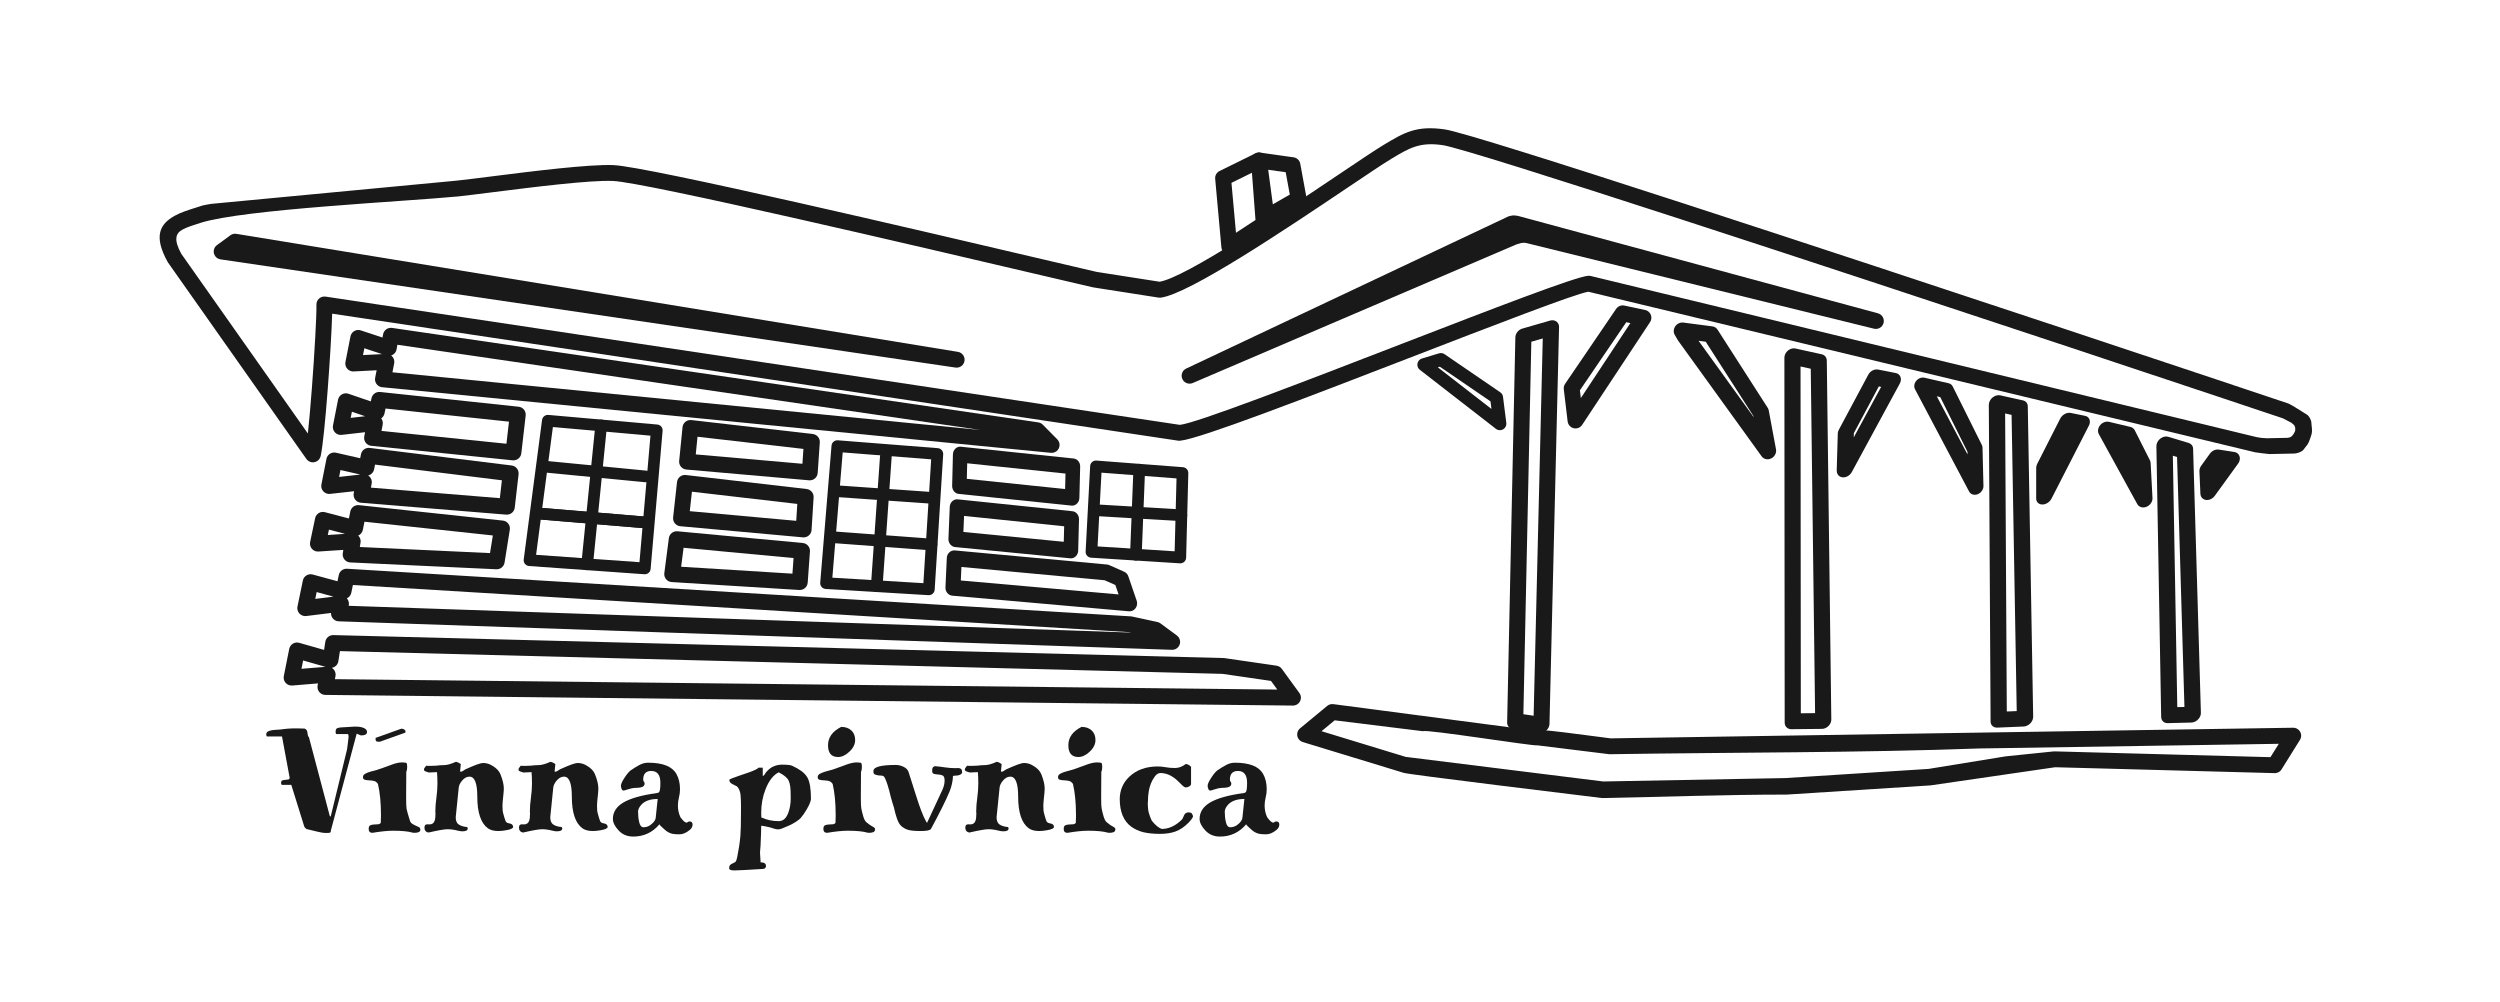
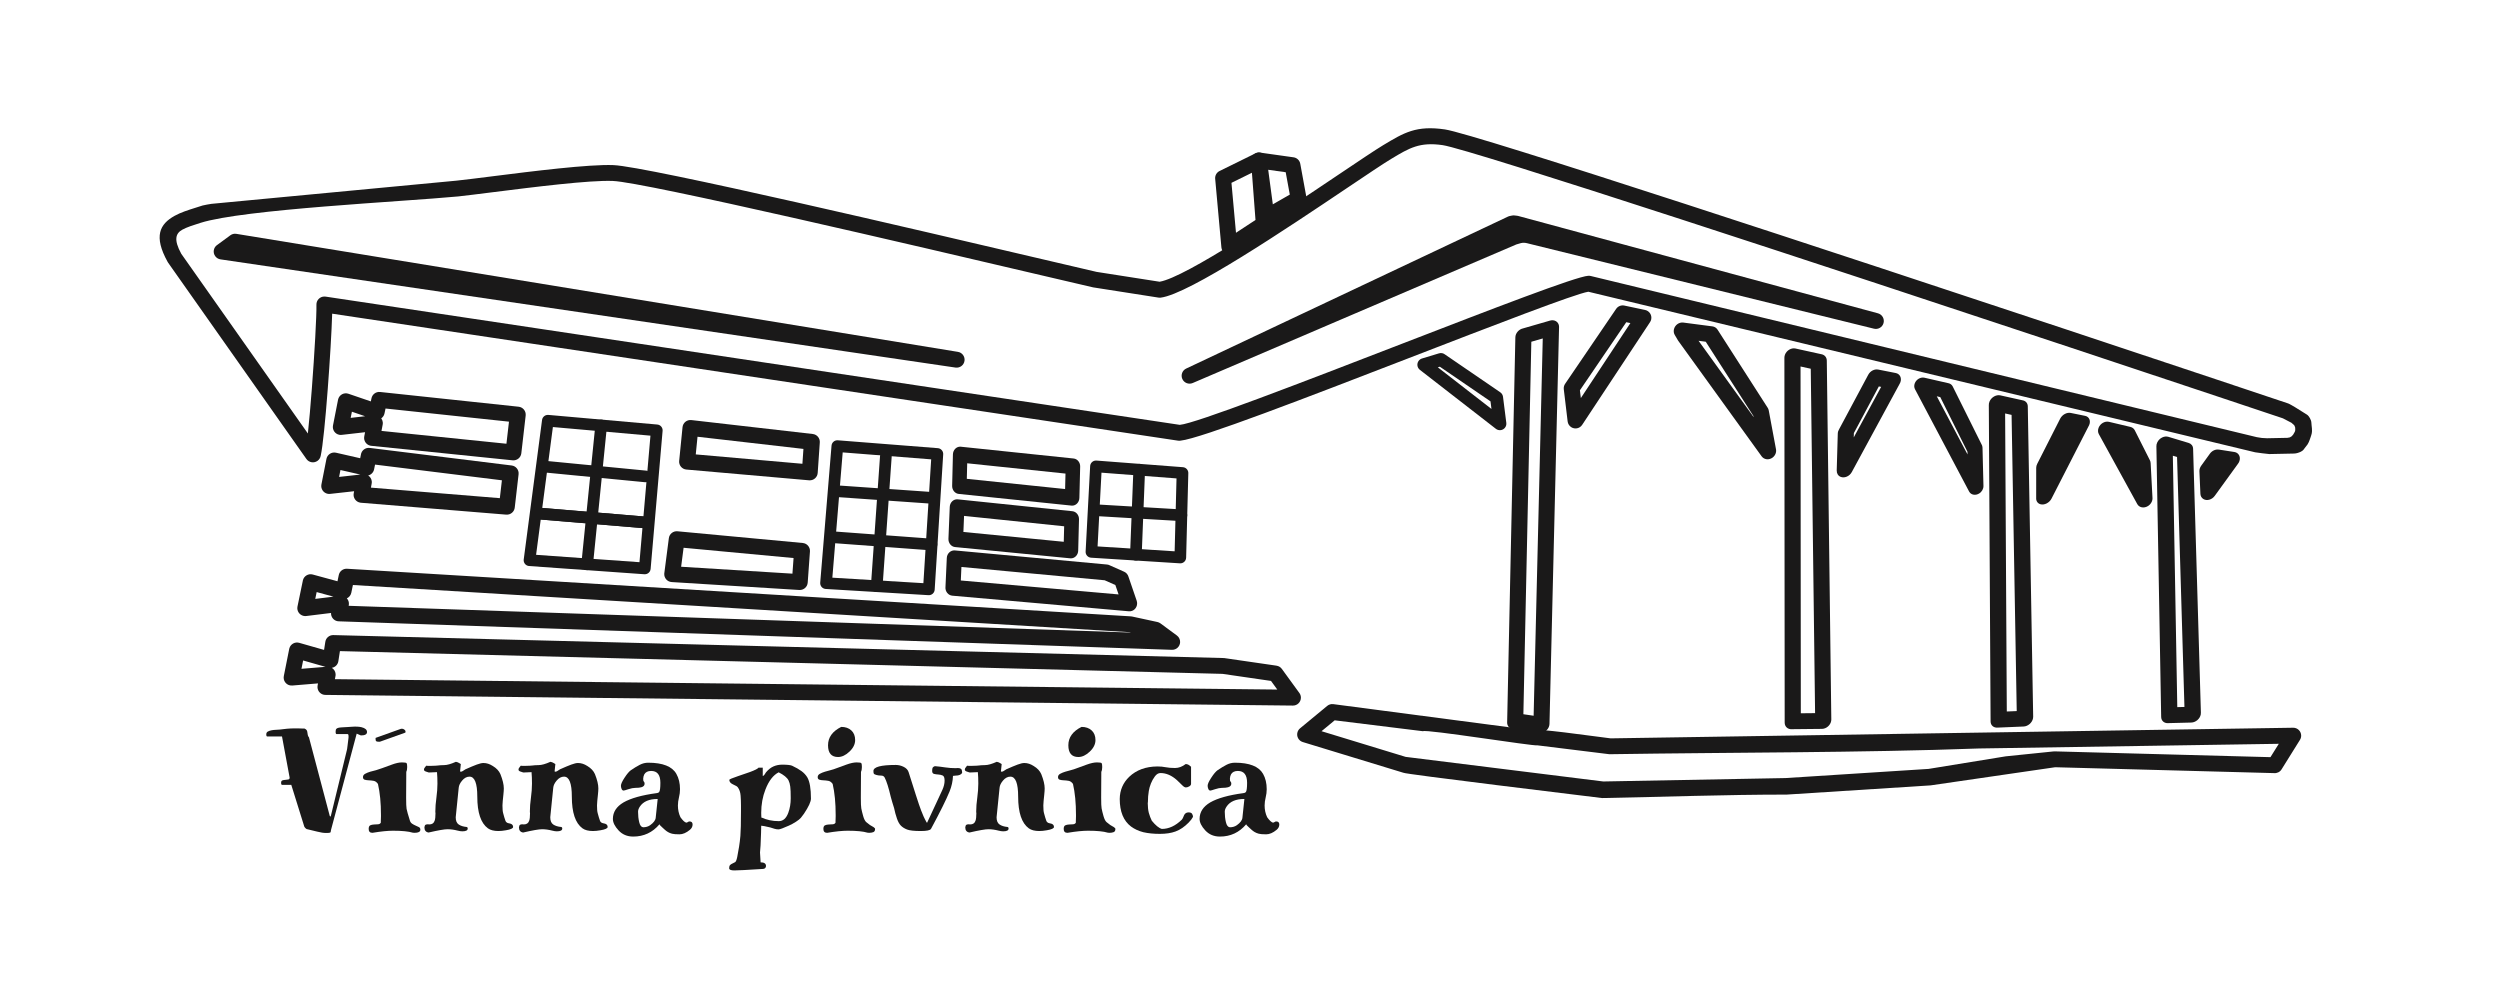
<svg xmlns="http://www.w3.org/2000/svg" xmlns:xlink="http://www.w3.org/1999/xlink" width="851px" height="341px" viewBox="0 0 851 341">
  <title>logo_vinna_pivnica</title>
  <defs>
    <polyline id="path-1" points="1.72084569e-15 340.158 850.394 340.158 850.394 0 1.72084569e-15 0" />
  </defs>
  <g id="Page-1" stroke="none" stroke-width="1" fill="none" fill-rule="evenodd">
    <g id="logo_vinna_pivnica">
      <g id="Group-44" transform="translate(54.341, 43.655)" fill="#1A1919">
        <path d="M317.763,54.167 C314.407,53.401 308.305,51.969 300.147,50.054 C258.782,40.343 165.218,18.378 154.268,17.942 C146.333,17.627 127.406,20.012 113.512,21.763 L113.43,21.772 C108.557,22.385 104.281,22.925 101.603,23.214 C82.635,25.008 28.579,27.567 13.89,32.211 C11.497,32.968 9.26,33.675 7.725,34.527 C5.493,35.766 4.693,37.855 7.358,42.724 L50.456,103.902 C50.9,99.796 51.374,94.348 51.809,88.656 C52.724,76.698 53.451,63.837 53.374,60.037 C53.345,58.548 54.529,57.317 56.018,57.287 C56.172,57.284 56.324,57.294 56.472,57.317 L56.473,57.308 L347.265,100.964 C352.59,100.529 388.987,86.462 423.048,73.298 C453.527,61.519 482.16,50.451 486.344,50.216 C486.653,50.199 486.954,50.236 487.236,50.316 L713.893,105.16 L715.561,105.423 L717.36,105.525 L724.293,105.383 L725.112,105.231 L725.717,104.881 L726.242,104.31 L726.771,103.392 C726.777,103.301 727.018,103.052 726.961,102.353 L726.916,101.769 L726.604,101.08 L725.671,100.261 L722.756,98.744 C718.97,97.463 601.271,58.099 517.742,30.948 C475.097,17.086 441.463,6.436 436.73,5.749 C428.9,4.612 425.36,6.742 419.342,10.365 L419.212,10.438 C416.494,12.079 411.096,15.707 404.313,20.265 C383.655,34.147 350.412,56.483 340.743,57.666 C340.411,57.707 340.086,57.685 339.779,57.611 L317.763,54.167 Z M301.373,44.786 C309.942,46.798 316.312,48.293 318.947,48.895 L340.394,52.247 C349.258,50.755 381.304,29.222 401.308,15.779 C408.25,11.115 413.775,7.403 416.422,5.809 L416.55,5.732 C423.609,1.483 427.762,-1.016 437.491,0.397 C442.575,1.135 476.516,11.863 519.414,25.807 C601.147,52.375 715.783,90.729 724.558,93.681 C724.852,93.744 726.663,94.812 726.933,94.98 L730.922,97.473 C731.648,97.929 732.405,99.262 732.448,100.181 C732.485,100.949 732.583,101.501 732.637,102.166 C732.755,103.602 732.537,104.101 732.215,105.086 L732.157,105.264 C731.788,106.283 731.527,107.366 730.47,108.5 C730.01,108.994 729.896,109.594 728.913,110.085 C728.258,110.412 727.351,110.718 726.561,110.734 L718.125,110.906 C717.866,110.92 713.593,110.376 713.329,110.312 L486.322,55.649 C481.809,56.375 454.266,67.02 424.994,78.333 C390.812,91.543 354.311,105.65 347.531,106.34 C347.254,106.388 346.966,106.393 346.673,106.349 L58.732,63.12 C58.568,68.872 57.948,79.314 57.203,89.058 C56.44,99.041 55.531,108.41 54.823,111.514 C54.699,112.185 54.323,112.81 53.721,113.233 C52.501,114.091 50.814,113.798 49.956,112.577 L2.871,45.74 L2.723,45.497 C-2.126,36.766 0.018,32.633 5.102,29.81 C7.182,28.654 9.636,27.878 12.262,27.049 C13.425,26.681 13.908,26.54 14.619,26.298 C14.85,26.206 17.384,25.758 17.644,25.733 L101.032,17.842 C104.231,17.496 108.216,16.994 112.755,16.422 L112.835,16.41 C126.926,14.635 146.119,12.215 154.48,12.548 C166.007,13.007 259.873,35.044 301.373,44.786 L301.373,44.786 Z" id="Fill-1" />
        <path d="M176.872,113.012 L177.994,101.752 C178.14,100.269 179.463,99.184 180.945,99.33 L222.329,104.079 C223.792,104.246 224.848,105.553 224.715,107.011 L224.003,117.331 C223.904,118.82 222.616,119.947 221.127,119.848 L179.305,116.18 C177.816,116.052 176.713,114.739 176.841,113.25 L176.872,113.012 Z M183.094,105.015 L182.496,111.025 L218.8,114.214 L219.148,109.157 L183.094,105.015 Z" id="Fill-3" />
-         <path d="M174.787,132.49 L176.118,120.429 C176.281,118.947 177.617,117.876 179.1,118.039 L220.223,122.805 C221.687,122.971 222.744,124.282 222.607,125.743 L221.917,136.739 C221.823,138.228 220.539,139.36 219.05,139.267 L177.227,135.472 C175.745,135.338 174.65,134.026 174.785,132.543 L174.787,132.49 Z M181.192,123.724 L180.46,130.348 L216.697,133.633 L217.058,127.882 L181.192,123.724 Z" id="Fill-4" />
        <path d="M171.815,151.284 L173.335,139.54 C173.52,138.081 174.84,137.042 176.296,137.196 L218.92,141.179 C220.385,141.312 221.471,142.595 221.367,144.055 L220.603,154.668 C220.498,156.157 219.204,157.279 217.715,157.175 L174.312,154.48 C172.823,154.393 171.686,153.113 171.774,151.624 L171.815,151.284 Z M178.353,142.806 L177.517,149.265 L215.403,151.616 L215.789,146.305 L178.353,142.806 Z" id="Fill-5" />
        <path d="M269.772,121.669 L270.033,111.022 C270.065,109.533 271.196,108.354 272.557,108.389 L311.116,112.418 C312.423,112.553 313.394,113.782 313.349,115.198 L313.079,125.844 C313.042,127.333 311.908,128.508 310.547,128.467 L272.004,124.476 C270.689,124.341 269.713,123.097 269.772,121.669 Z M274.893,114.047 L274.763,119.342 L308.221,122.812 L308.354,117.551 L274.893,114.047 Z" id="Fill-6" />
        <path d="M268.509,139.764 L268.954,128.887 C269.013,127.398 270.179,126.243 271.556,126.307 L310.691,130.362 C312.013,130.497 312.996,131.726 312.95,133.142 L312.677,143.788 C312.64,145.277 311.492,146.452 310.115,146.412 L270.777,142.567 C269.445,142.436 268.452,141.195 268.509,139.764 Z M273.826,131.961 L273.601,137.427 L307.763,140.77 L307.898,135.494 L273.826,131.961 Z" id="Fill-7" />
        <path d="M267.501,156.112 L267.949,146.274 C268.015,144.785 269.213,143.634 270.623,143.704 L322.504,148.509 C322.856,148.541 323.186,148.647 323.48,148.811 L328.34,150.972 C329.032,151.28 329.529,151.871 329.759,152.565 L332.586,160.826 C333.061,162.227 332.37,163.772 331.043,164.274 C330.689,164.408 330.325,164.455 329.972,164.423 L329.971,164.432 L269.837,159.118 C268.427,158.996 267.377,157.688 267.493,156.199 L267.501,156.112 Z M272.929,149.343 L272.72,153.942 L326.423,158.688 L325.327,155.486 L321.689,153.869 L272.929,149.343 Z" id="Fill-8" />
        <path d="M469.485,205.84 L460.597,204.533 C459.412,204.361 458.664,203.403 458.691,202.248 L461.487,71.165 C461.521,69.754 462.667,68.438 464.087,68.134 L473.283,65.477 C474.782,65.045 476.152,65.85 476.342,67.276 C476.36,67.409 476.367,67.544 476.363,67.678 L473.102,202.79 C473.06,204.267 471.8,205.637 470.287,205.846 C470.007,205.886 469.738,205.882 469.485,205.84 Z M464.217,199.467 L467.706,199.981 L470.812,71.553 L466.923,72.676 L464.217,199.467 Z" id="Fill-9" />
        <path d="M429.703,78.377 L435.508,76.62 C436.219,76.405 436.956,76.566 437.503,76.987 L456.341,89.875 C456.924,90.273 457.257,90.901 457.301,91.555 L458.408,100.297 C458.561,101.507 457.704,102.613 456.494,102.766 C455.89,102.842 455.312,102.667 454.866,102.322 L428.992,82.247 C428.026,81.501 427.847,80.112 428.593,79.146 C428.886,78.766 429.278,78.509 429.703,78.377 Z M435.778,81.171 L435.088,81.38 L453.353,95.553 L453.027,92.971 L435.778,81.171 Z" id="Fill-10" />
        <path d="M366.389,35.583 L373.029,31.224 L371.814,15.153 L364.847,18.581 L366.389,35.583 Z M377.326,34.873 L365.59,42.578 C365.228,42.807 364.809,42.96 364.353,43.001 C362.87,43.135 361.557,42.041 361.423,40.558 L359.319,17.364 C359.155,16.237 359.721,15.084 360.798,14.553 L372.886,8.605 C373.221,8.417 373.6,8.297 374.008,8.267 C375.497,8.157 376.795,9.274 376.906,10.763 L378.539,32.369 C378.624,33.332 378.19,34.308 377.326,34.873 L377.326,34.873 Z" id="Fill-11" />
        <path d="M383.312,14.974 L377.356,14.136 L378.929,25.901 L384.706,22.583 L383.312,14.974 Z M374.579,8.288 L385.985,9.894 C387.107,10.051 388.055,10.908 388.27,12.083 L390.359,23.485 C390.556,24.576 390.065,25.725 389.047,26.309 L378.241,32.515 C377.916,32.723 377.542,32.864 377.135,32.917 C375.658,33.11 374.303,32.067 374.11,30.59 L371.551,11.451 C371.5,11.176 371.492,10.887 371.533,10.594 C371.737,9.117 373.101,8.084 374.579,8.288 L374.579,8.288 Z" id="Fill-12" />
        <path d="M26.105,35.946 L271.693,76.112 C273.17,76.327 274.193,77.702 273.978,79.179 C273.762,80.657 272.387,81.68 270.91,81.464 L20.714,44.635 C20.023,44.53 19.372,44.163 18.926,43.556 C18.045,42.353 18.306,40.662 19.508,39.78 L24.074,36.432 C24.638,36.02 25.361,35.824 26.105,35.946" id="Fill-13" />
        <path d="M461.181,29.683 L462.064,29.782 C462.199,29.797 462.329,29.822 462.456,29.855 L584.905,62.995 C586.347,63.38 587.204,64.864 586.819,66.306 C586.433,67.748 584.95,68.606 583.508,68.22 L466.969,39.506 C464.513,38.901 464.393,38.709 461.825,39.553 L351.646,86.729 C350.274,87.313 348.687,86.673 348.102,85.301 C347.528,83.95 348.139,82.39 349.469,81.785 L458.974,30.074 C459.228,29.954 459.493,29.877 459.759,29.841 L460.345,29.722 C460.628,29.665 460.909,29.656 461.181,29.683" id="Fill-14" />
        <path d="M479.283,99.804 L477.971,88.836 C477.887,88.125 478.088,87.446 478.483,86.912 L495.797,61.481 C496.433,60.55 497.549,60.141 498.589,60.361 L505.646,61.856 C507.106,62.165 508.039,63.6 507.73,65.06 C507.651,65.435 507.497,65.774 507.288,66.067 L484.221,100.978 C483.397,102.222 481.72,102.563 480.477,101.74 C479.788,101.283 479.376,100.565 479.283,99.804 Z M483.462,89.2 L483.779,91.846 L500.644,66.322 L499.242,66.025 L483.462,89.2 Z" id="Fill-15" />
        <path d="M516.815,72.178 L515.741,70.349 C515.432,69.821 515.314,69.169 515.455,68.489 C515.765,67.005 517.2,65.955 518.66,66.146 L528.553,67.44 C529.254,67.534 529.895,67.908 530.298,68.536 L547.395,95.177 C547.561,95.439 547.682,95.739 547.744,96.069 L550.183,109.135 C550.435,110.173 550.03,111.357 549.078,112.084 C547.845,113.025 546.164,112.844 545.322,111.68 L516.999,72.448 L516.815,72.178 Z M523.852,72.351 L542.589,98.303 L542.526,97.963 L526.295,72.67 L523.852,72.351 Z" id="Fill-16" />
        <path d="M558.564,81.097 L558.657,199.146 L563.514,199.096 L562.039,81.862 L558.564,81.097 Z M553.164,202.331 L553.066,78.087 C553.069,77.756 553.133,77.41 553.268,77.062 C553.834,75.602 555.433,74.669 556.838,74.978 L565.784,76.947 C566.78,77.168 567.489,77.989 567.501,79.094 L569.038,201.261 C569.036,201.416 569.024,201.575 568.997,201.737 C568.746,203.226 567.334,204.444 565.843,204.456 L555.681,204.561 C554.27,204.688 553.161,203.73 553.164,202.331 L553.164,202.331 Z" id="Fill-17" />
        <path d="M570.877,116.545 L571.24,103.917 C571.256,103.397 571.425,102.888 571.703,102.439 L581.613,83.906 C582.291,82.629 583.735,81.899 584.981,82.142 L590.968,83.323 C592.383,83.597 593.091,85.009 592.549,86.475 C592.476,86.672 592.384,86.861 592.275,87.039 L575.999,117.053 C575.241,118.454 573.563,119.184 572.253,118.682 C571.349,118.336 570.857,117.493 570.887,116.543 L570.877,116.545 Z M576.721,103.759 L576.678,105.231 L586.001,88.039 L585.209,87.884 L576.721,103.759 Z" id="Fill-18" />
        <path d="M604.934,91.244 L615.405,111.039 L615.383,110.115 L606.127,91.518 L604.934,91.244 Z M615.946,123.663 L597.514,88.821 C597.224,88.261 597.174,87.556 597.439,86.846 C597.95,85.482 599.433,84.62 600.751,84.921 L608.884,86.783 C609.519,86.908 610.066,87.289 610.365,87.891 L620.194,107.641 C620.384,107.954 620.496,108.327 620.505,108.742 L620.826,121.798 C620.842,122.747 620.302,123.749 619.366,124.327 C618.089,125.117 616.557,124.819 615.946,123.663 L615.946,123.663 Z" id="Fill-19" />
        <path d="M628.205,97.087 L628.773,198.539 L632.153,198.396 L630.402,97.574 L628.205,97.087 Z M623.256,201.924 L622.653,94.291 C622.629,93.886 622.707,93.448 622.897,93.008 C623.529,91.548 625.171,90.615 626.562,90.924 L634.141,92.608 C635.165,92.769 635.899,93.555 635.917,94.661 L637.752,200.33 L637.745,200.331 C637.747,200.498 637.733,200.671 637.701,200.848 C637.43,202.337 635.992,203.592 634.49,203.651 L625.615,204.025 C624.285,204.119 623.261,203.244 623.256,201.924 L623.256,201.924 Z" id="Fill-20" />
        <path d="M638.775,125.846 L638.783,115.583 C638.784,115.133 638.906,114.681 639.119,114.262 L646.933,98.873 C647.634,97.491 649.215,96.642 650.534,96.908 L655.429,97.899 C656.827,98.18 657.441,99.596 656.803,101.062 L643.995,126.072 C643.257,127.514 641.564,128.372 640.216,127.986 C639.238,127.707 638.708,126.848 638.775,125.846" id="Fill-21" />
        <path d="M673.186,127.936 L660.108,104.128 C659.777,103.522 659.719,102.747 660.017,101.97 C660.575,100.515 662.165,99.606 663.568,99.939 L670.867,101.668 C671.495,101.825 672.034,102.217 672.338,102.821 L677.433,112.92 C677.609,113.225 677.717,113.581 677.737,113.976 L678.356,125.681 C678.476,126.745 677.907,127.921 676.85,128.591 C675.497,129.449 673.856,129.156 673.186,127.936" id="Fill-22" />
        <path d="M685.297,111.476 L686.807,197.052 L689.241,196.991 L686.729,111.908 L685.297,111.476 Z M681.322,200.408 L679.696,108.264 C679.683,107.829 679.782,107.362 680.009,106.901 C680.716,105.464 682.385,104.626 683.737,105.029 L690.718,107.136 C691.572,107.398 692.167,108.127 692.193,109.113 L694.843,198.871 C694.858,199.085 694.845,199.308 694.802,199.54 C694.522,201.029 693.081,202.266 691.585,202.301 L683.741,202.498 C682.397,202.61 681.345,201.736 681.322,200.408 L681.322,200.408 Z" id="Fill-23" />
        <path d="M694.675,124.435 L694.338,116.763 C694.31,116.102 694.538,115.443 694.938,114.891 L697.914,110.765 C698.654,109.742 699.87,109.224 700.93,109.387 L700.933,109.379 L706.242,110.203 C707.68,110.424 708.452,111.803 707.966,113.281 C707.835,113.681 707.624,114.046 707.36,114.363 L699.552,125.143 C698.606,126.451 696.881,126.935 695.7,126.222 C695.056,125.834 694.707,125.17 694.675,124.435" id="Fill-24" />
-         <path d="M75.72,76.882 L69.68,74.897 L69.225,77.214 L75.72,76.882 Z M68.451,68.802 L75.868,71.241 L76.056,70.177 C76.307,68.739 77.66,67.754 79.113,67.966 L299.089,100.125 C299.652,100.212 300.193,100.471 300.623,100.908 L305.568,105.91 C306.104,106.459 306.407,107.233 306.329,108.057 C306.189,109.54 304.872,110.629 303.389,110.489 L75.941,88.175 C75.794,88.171 75.646,88.154 75.497,88.126 C74.031,87.84 73.075,86.419 73.361,84.952 L73.866,82.385 L66.204,82.775 C65.937,82.805 65.663,82.795 65.387,82.741 C63.921,82.456 62.965,81.034 63.25,79.569 L64.96,70.854 L65.045,70.537 C65.506,69.118 67.032,68.341 68.451,68.802 Z M78.82,77.36 C79.433,77.824 79.844,78.546 79.887,79.374 C79.898,79.599 79.881,79.818 79.841,80.029 L79.244,83.076 L279.398,102.713 L80.93,73.698 L80.656,75.249 C80.478,76.273 79.745,77.06 78.82,77.36 L78.82,77.36 Z" id="Fill-25" />
        <path d="M56.437,183.334 L48.842,181.168 L48.276,184.009 L56.437,183.334 Z M47.503,175.16 L55.972,177.575 L56.39,174.874 C56.565,173.523 57.737,172.495 59.129,172.527 L361.97,180.337 C362.129,180.331 362.292,180.339 362.455,180.363 L380.195,182.941 L380.193,182.95 C380.89,183.049 381.547,183.418 381.993,184.031 L387.916,192.17 C388.278,192.632 388.491,193.217 388.487,193.849 C388.475,195.338 387.257,196.536 385.768,196.524 L56.509,192.893 C56.322,192.899 56.133,192.885 55.941,192.85 C54.475,192.581 53.505,191.174 53.773,189.708 L53.908,188.974 L45.144,189.699 C44.903,189.718 44.654,189.705 44.404,189.657 C42.938,189.371 41.982,187.95 42.268,186.484 L44.103,177.268 L44.16,177.021 C44.569,175.584 46.066,174.751 47.503,175.16 Z M58.611,183.676 C59.323,184.112 59.825,184.869 59.899,185.764 C59.924,186.077 59.896,186.382 59.82,186.67 L59.661,187.533 L380.45,191.071 L378.31,188.13 L361.799,185.73 L61.368,177.982 L60.835,181.427 C60.652,182.608 59.729,183.491 58.611,183.676 L58.611,183.676 Z" id="Fill-26" />
        <path d="M59.176,159.445 L53.452,157.887 L52.97,160.209 L59.176,159.445 Z M52.101,151.909 L60.54,154.205 L60.962,152.168 C61.198,150.838 62.399,149.864 63.781,149.946 L330.449,166.143 C330.63,166.145 330.813,166.165 330.996,166.204 L339.65,168.077 C340.01,168.158 340.36,168.311 340.676,168.542 L346.27,172.668 C346.96,173.179 347.399,174.009 347.372,174.932 C347.324,176.421 346.078,177.59 344.589,177.544 L61.065,167.847 C60.876,167.849 60.683,167.83 60.49,167.79 C59.166,167.515 58.272,166.311 58.344,165 L49.891,166.041 C49.609,166.069 49.317,166.059 49.024,165.999 C47.564,165.701 46.622,164.275 46.919,162.815 L48.707,154.183 C48.722,154.06 48.747,153.937 48.78,153.813 C49.171,152.371 50.659,151.518 52.101,151.909 Z M63.719,160.028 C64.089,160.429 64.342,160.946 64.412,161.53 C64.455,161.885 64.428,162.233 64.34,162.559 L330.667,171.668 L330.034,171.532 L65.791,155.481 L65.243,158.121 C65.061,158.995 64.474,159.682 63.719,160.028 L63.719,160.028 Z" id="Fill-27" />
-         <path d="M63.117,138.07 L57.628,136.631 L57.245,138.46 L63.117,138.07 Z M56.242,130.688 L64.426,132.834 L64.897,130.467 C65.165,129.106 66.432,128.15 67.837,128.298 L116.957,133.566 C118.429,133.799 119.433,135.182 119.199,136.654 L117.42,147.792 C117.236,149.159 116.034,150.184 114.629,150.125 L64.89,147.798 L64.584,147.766 C63.112,147.533 62.108,146.15 62.342,144.678 L62.524,143.526 L54.043,144.089 C53.808,144.102 53.566,144.087 53.323,144.036 C51.864,143.733 50.927,142.302 51.23,140.842 L52.953,132.624 C53.327,131.181 54.8,130.314 56.242,130.688 Z M67.59,138.657 C68.062,139.109 68.372,139.733 68.416,140.437 C68.432,140.69 68.412,140.937 68.362,141.173 L68.145,142.545 L112.461,144.619 L113.42,138.615 L69.723,133.934 L69.175,136.691 C68.998,137.601 68.382,138.315 67.59,138.657 L67.59,138.657 Z" id="Fill-28" />
        <path d="M68.319,117.884 L61.547,116.338 L61.086,118.688 L68.319,117.884 Z M60.033,110.448 L68.264,112.328 L68.497,111.176 C68.677,109.694 70.028,108.638 71.511,108.818 L119.826,114.795 C121.298,114.976 122.352,116.312 122.184,117.788 L120.888,129.05 C120.767,130.535 119.466,131.643 117.98,131.527 L68.506,127.481 L68.231,127.439 C66.765,127.17 65.794,125.763 66.063,124.298 L66.201,123.558 L58.141,124.453 C57.839,124.5 57.522,124.497 57.205,124.435 C55.739,124.149 54.782,122.728 55.068,121.262 L56.796,112.479 C57.129,111.024 58.579,110.115 60.033,110.448 Z M70.987,118.2 C71.647,118.626 72.116,119.333 72.209,120.174 C72.244,120.496 72.222,120.812 72.149,121.109 L71.921,122.332 L115.805,125.92 L116.505,119.838 L73.327,114.496 L73,116.107 C72.787,117.17 71.976,117.96 70.987,118.2 L70.987,118.2 Z" id="Fill-29" />
        <path d="M69.938,98.03 L65.441,96.492 L65.03,98.589 L69.938,98.03 Z M64.251,90.372 L71.886,92.984 L72.1,91.968 C72.353,90.594 73.629,89.625 75.042,89.775 L122.219,94.796 C123.701,94.965 124.767,96.306 124.598,97.789 L123.116,110.658 C122.945,112.124 121.627,113.187 120.155,113.037 L72.153,108.112 C72.035,108.105 71.917,108.091 71.798,108.068 C70.332,107.788 69.371,106.371 69.651,104.905 L69.925,103.471 L62.092,104.363 C61.787,104.413 61.468,104.41 61.146,104.347 C59.681,104.062 58.724,102.64 59.01,101.174 L60.729,92.414 L60.824,92.064 C61.303,90.651 62.838,89.893 64.251,90.372 Z M75.433,98.75 C75.714,99.124 75.901,99.576 75.956,100.074 C75.987,100.355 75.974,100.629 75.922,100.893 L75.514,103.028 L118.049,107.392 L118.914,99.88 L76.895,95.405 L76.542,97.078 C76.395,97.785 75.984,98.369 75.433,98.75 L75.433,98.75 Z" id="Fill-30" />
        <path d="M388.188,204.278 L397.44,196.631 C398.036,196.139 398.78,195.944 399.492,196.031 L462.452,204.308 C472.996,204.698 483.457,206.39 493.928,207.682 L612.693,205.832 L612.694,205.833 L726.249,204.065 C727.738,204.048 728.961,205.242 728.978,206.731 C728.984,207.265 728.834,207.764 728.571,208.187 L722.297,218.249 C721.738,219.147 720.739,219.603 719.753,219.513 L645.23,217.513 L602.823,223.69 L553.851,226.824 C533.038,226.824 511.837,227.614 490.986,228.001 C485.319,227.295 423.285,219.809 423.338,219.38 L389.127,208.94 C387.702,208.508 386.897,207.002 387.329,205.576 C387.488,205.049 387.795,204.607 388.188,204.278 Z M468.996,210.059 C467.792,210.412 431.035,204.495 430.039,205.252 L399.987,201.543 L395.504,205.246 L424.138,213.985 L491.416,222.36 L553.498,221.196 L602.144,218.08 L628.4,213.803 L644.549,212.143 C644.718,212.121 644.892,212.108 645.068,212.112 L718.524,214.082 L721.362,209.536 L619.385,211.124 L619.385,211.124 C578.783,212.602 535.086,212.436 493.982,213.076 C493.789,213.096 493.59,213.094 493.39,213.069 L468.996,210.059 Z" id="Fill-31" />
        <path d="M132.314,97.579 L169.398,100.855 C170.492,100.949 171.304,101.914 171.209,103.008 L167.132,150.006 C167.038,151.1 166.073,151.912 164.978,151.817 L125.761,149.022 C124.667,148.945 123.842,147.994 123.919,146.899 L130.176,99.305 C130.313,98.247 131.261,97.493 132.314,97.585 L132.314,97.579 Z M167.073,104.644 L133.862,101.711 L128.144,145.206 L163.336,147.713 L167.073,104.644 Z" id="Fill-32" />
        <path d="M131.073,117.175 C129.983,117.072 129.182,116.103 129.285,115.013 C129.388,113.923 130.356,113.123 131.447,113.225 L165.63,116.546 C166.72,116.649 167.521,117.617 167.418,118.708 C167.315,119.798 166.347,120.598 165.256,120.496 L131.073,117.175 Z" id="Fill-33" />
        <path d="M128.535,133.093 C127.441,133.003 126.626,132.041 126.715,130.947 C126.805,129.852 127.767,129.037 128.861,129.127 L165.852,132.233 C166.946,132.323 167.761,133.284 167.671,134.379 C167.582,135.473 166.62,136.288 165.525,136.199 L128.535,133.093 Z" id="Fill-34" />
        <path d="M148.321,100.97 C148.428,99.88 149.4,99.083 150.49,99.19 C151.58,99.297 152.378,100.269 152.27,101.36 L147.5,148.631 C147.393,149.721 146.421,150.519 145.331,150.411 C144.241,150.304 143.444,149.332 143.551,148.242 L148.321,100.97 Z" id="Fill-35" />
        <path d="M128.535,133.093 C127.441,133.003 126.626,132.041 126.715,130.947 C126.805,129.852 127.767,129.037 128.861,129.127 L165.578,132.21 C166.673,132.3 167.487,133.261 167.398,134.356 C167.308,135.451 166.347,136.265 165.252,136.175 L128.535,133.093 Z" id="Fill-36" />
        <path d="M230.894,106.225 L264.894,108.898 C265.988,108.984 266.807,109.942 266.721,111.037 L263.822,157.083 C263.754,158.178 262.81,159.01 261.715,158.941 L226.724,156.828 C225.63,156.763 224.794,155.823 224.858,154.728 L228.712,108.041 C228.802,106.946 229.763,106.132 230.858,106.221 L230.894,106.225 Z M262.632,112.71 L232.514,110.342 L228.991,152.985 L259.981,154.857 L262.632,112.71 Z" id="Fill-37" />
        <path d="M230.365,125.533 C229.271,125.46 228.442,124.513 228.515,123.418 C228.588,122.324 229.535,121.495 230.63,121.568 L262.464,123.794 C263.558,123.866 264.387,124.814 264.314,125.908 C264.241,127.003 263.294,127.832 262.2,127.759 L230.365,125.533 Z" id="Fill-38" />
        <path d="M228.636,141.169 C227.542,141.092 226.717,140.141 226.793,139.046 C226.87,137.952 227.821,137.127 228.916,137.203 L262.868,139.716 C263.963,139.792 264.788,140.743 264.711,141.838 C264.634,142.933 263.683,143.757 262.588,143.681 L228.636,141.169 Z" id="Fill-39" />
        <path d="M245.229,111.476 C245.302,110.382 246.249,109.553 247.344,109.626 C248.438,109.699 249.267,110.646 249.194,111.741 L246.082,156.019 C246.009,157.114 245.062,157.943 243.967,157.87 C242.873,157.797 242.044,156.85 242.117,155.755 L245.229,111.476 Z" id="Fill-40" />
        <path d="M318.878,113.121 L348.324,115.376 C349.419,115.457 350.24,116.412 350.159,117.506 L349.42,146.171 C349.395,147.265 348.485,148.132 347.391,148.107 L317.064,146.186 C315.969,146.118 315.137,145.174 315.206,144.079 L316.747,115.002 C316.802,113.907 317.736,113.065 318.831,113.12 L318.878,113.121 Z M346.145,119.197 L320.605,117.241 L319.275,142.346 L345.508,144.011 L346.145,119.197 Z" id="Fill-41" />
        <path d="M318.017,131.971 C316.923,131.907 316.087,130.966 316.152,129.871 C316.216,128.777 317.157,127.941 318.251,128.006 L347.924,129.758 C349.018,129.822 349.854,130.763 349.79,131.858 C349.725,132.952 348.785,133.788 347.69,133.723 L318.017,131.971 Z" id="Fill-42" />
        <path d="M331.47,116.152 C331.513,115.058 332.436,114.205 333.531,114.247 C334.625,114.29 335.479,115.213 335.436,116.308 L334.296,145.241 C334.253,146.336 333.33,147.189 332.236,147.146 C331.141,147.103 330.288,146.18 330.331,145.086 L331.47,116.152 Z" id="Fill-43" />
      </g>
      <mask id="mask-2" fill="white">
        <use xlink:href="#path-1" />
      </mask>
      <g id="Clip-46" />
      <path d="M122.845,250.343 L121.417,249.731 L112.662,282.567 C112.636,283.043 112.552,283.331 112.39,283.416 C112.237,283.501 111.761,283.544 110.962,283.544 C110.163,283.544 109.168,283.391 107.978,283.085 L104.358,282.209 C103.814,281.836 103.508,281.402 103.44,280.926 L99.156,267.173 L96.045,267.173 C95.806,267.173 95.688,266.943 95.688,266.476 C95.688,266.009 95.841,265.728 96.147,265.635 C96.453,265.541 96.784,265.481 97.141,265.464 C97.498,265.447 97.83,265.405 98.135,265.337 C98.442,265.269 98.595,265.057 98.595,264.716 L95.994,250.7 L90.996,250.7 C90.758,250.7 90.639,250.471 90.639,250.003 C90.639,249.536 90.817,249.204 91.174,249.017 C91.531,248.821 91.948,248.677 92.424,248.592 C92.9,248.499 93.384,248.448 93.877,248.431 C94.37,248.405 94.821,248.38 95.228,248.345 C95.636,248.303 96.045,248.261 96.453,248.201 C96.861,248.142 97.286,248.099 97.728,248.057 C98.612,247.98 99.394,247.946 100.073,247.946 L101.502,247.946 L103.133,247.997 L103.644,247.997 C104.187,248.218 104.502,248.567 104.587,249.034 C104.672,249.493 104.731,249.876 104.765,250.165 C104.799,250.454 104.936,250.734 105.174,251.006 L112.263,277.798 L112.569,277.959 L118.009,255.613 L118.068,255.366 C118.127,255.214 118.204,254.678 118.314,253.743 C118.416,252.817 118.502,252.145 118.561,251.728 C118.621,251.321 118.646,251.083 118.646,251.015 L118.646,250.657 C118.646,250.139 118.544,249.884 118.332,249.884 L114.6,249.884 C114.362,249.884 114.243,249.629 114.243,249.119 C114.243,248.601 114.328,248.269 114.498,248.099 C114.668,247.938 114.889,247.819 115.161,247.751 C115.433,247.674 115.858,247.623 116.436,247.589 L118.246,247.487 L119.811,247.385 C120.312,247.351 120.652,247.334 120.814,247.334 C120.975,247.334 121.272,247.343 121.698,247.36 C122.123,247.377 122.573,247.436 123.049,247.538 C124.307,247.853 124.936,248.397 124.936,249.179 C124.936,249.952 124.239,250.343 122.845,250.343" id="Fill-45" fill="#1A1919" mask="url(#mask-2)" />
      <path d="M133.759,282.779 C131.957,282.779 129.628,283.017 126.772,283.493 C125.922,283.493 125.497,283.051 125.497,282.167 C125.497,281.521 125.675,281.113 126.032,280.943 C126.389,280.773 126.806,280.68 127.282,280.663 C127.758,280.646 128.225,280.62 128.685,280.586 C129.143,280.552 129.458,280.365 129.628,280.025 L129.628,279.515 L129.679,277.934 L129.679,277.424 C129.679,273.344 129.339,269.825 128.659,266.867 C128.251,266.255 127.758,265.898 127.18,265.796 C126.602,265.694 126.049,265.635 125.522,265.618 C124.995,265.601 124.536,265.533 124.145,265.413 C123.754,265.295 123.559,264.997 123.559,264.521 C123.559,264.045 123.805,263.671 124.298,263.399 C124.791,263.127 125.369,262.889 126.032,262.685 C126.695,262.481 127.35,262.311 127.996,262.175 C128.608,261.971 129.322,261.733 130.138,261.461 L133.351,260.288 C134.711,259.778 135.867,259.523 136.819,259.523 C137.771,259.523 138.306,259.616 138.425,259.803 C138.544,259.991 138.604,260.424 138.604,261.104 C138.604,261.784 138.502,262.328 138.298,262.736 L138.247,271.559 C138.247,273.497 138.298,274.755 138.4,275.333 C138.536,276.047 138.91,277.373 139.522,279.311 C139.658,279.787 139.921,280.152 140.312,280.407 C140.703,280.663 141.103,280.875 141.511,281.045 C141.919,281.215 142.284,281.385 142.607,281.555 C142.93,281.725 143.092,282.014 143.092,282.422 C143.092,283.136 142.429,283.493 141.103,283.493 L140.491,283.442 C139.063,283 136.819,282.779 133.759,282.779 Z M136.555,248.099 L136.751,248.048 C137.082,248.048 137.38,248.15 137.643,248.354 C137.907,248.558 138.043,248.762 138.043,248.966 C138.043,249.17 138.034,249.272 138.017,249.272 C138,249.272 137.992,249.289 137.992,249.323 L137.992,249.374 L129.475,252.425 C129.407,252.468 129.339,252.485 129.271,252.485 L128.914,252.485 C128.54,252.485 128.268,252.434 128.098,252.332 C127.928,252.23 127.843,251.975 127.843,251.567 L127.843,251.312 C127.843,251.244 127.86,251.193 127.894,251.159 L136.453,248.099 L136.555,248.099 Z" id="Fill-47" fill="#1A1919" mask="url(#mask-2)" />
      <path d="M145.897,283.391 C144.945,283.255 144.469,282.66 144.469,281.606 C144.537,281.13 144.673,280.841 144.876,280.739 C145.081,280.637 145.353,280.586 145.693,280.586 L146.101,280.637 C147.053,280.637 147.665,280.229 147.936,279.413 C148.141,278.911 148.243,278.027 148.243,276.769 C148.243,276.667 148.226,276.566 148.192,276.464 C148.192,276.37 148.192,276.268 148.192,276.166 C148.192,274.806 148.311,273.284 148.548,271.584 C148.787,269.825 148.906,268.21 148.906,266.731 C148.906,265.26 148.855,263.96 148.753,262.838 L146.407,262.94 L145.897,262.94 C145.591,262.863 145.251,262.753 144.876,262.6 C144.503,262.456 144.315,262.243 144.315,261.971 C144.315,261.699 144.426,261.444 144.647,261.206 C144.868,260.968 145.013,260.781 145.081,260.645 C145.285,260.679 145.471,260.696 145.642,260.696 L146.763,260.696 C147.341,260.696 147.835,260.679 148.243,260.645 C148.651,260.611 148.965,260.586 149.186,260.568 C149.407,260.551 149.628,260.526 149.849,260.492 C150.07,260.458 150.521,260.441 151.201,260.441 C152.186,260.441 153.512,260.067 155.179,259.319 C155.587,259.387 155.935,259.515 156.224,259.701 C156.513,259.889 156.726,260.016 156.862,260.084 L156.607,262.583 C156.675,262.651 156.777,262.685 156.913,262.685 C157.185,262.685 157.695,262.413 158.443,261.869 C160.041,261.155 161.324,260.62 162.285,260.262 C163.245,259.906 164.002,259.727 164.563,259.727 C165.115,259.727 165.659,259.812 166.178,259.982 C166.696,260.152 167.232,260.407 167.767,260.756 C169.008,261.503 169.867,262.421 170.342,263.518 C171.116,265.464 171.499,267.088 171.499,268.38 C171.499,268.915 171.448,269.621 171.354,270.497 C171.167,272.128 171.065,273.353 171.039,274.16 C171.039,275.392 171.116,276.285 171.278,276.82 C171.414,277.356 171.541,277.823 171.668,278.223 C171.958,279.26 172.195,279.812 172.391,279.88 C172.553,280.05 172.765,280.152 173.02,280.204 C173.275,280.254 173.53,280.314 173.794,280.382 C174.372,280.577 174.66,280.951 174.66,281.504 C174.66,281.98 173.845,282.354 172.212,282.626 C171.261,282.796 170.41,282.881 169.663,282.881 C168.132,282.881 166.942,282.575 166.092,281.963 C163.678,280.204 162.471,276.608 162.471,271.176 C162.471,266.637 161.588,264.368 159.82,264.368 C158.901,264.368 158.069,264.81 157.321,265.694 C156.607,266.536 156.216,267.352 156.148,268.133 L155.128,278.197 C155.128,279.387 155.468,280.204 156.148,280.663 C156.828,281.121 157.728,281.402 158.851,281.504 C159.089,281.538 159.208,281.725 159.208,282.048 C159.208,282.669 158.596,282.983 157.372,282.983 C156.93,282.983 156.403,282.906 155.791,282.745 C154.566,282.43 153.419,282.269 152.348,282.269 C151.277,282.269 149.126,282.643 145.897,283.391" id="Fill-48" fill="#1A1919" mask="url(#mask-2)" />
      <path d="M178.078,283.391 C177.125,283.255 176.649,282.66 176.649,281.606 C176.718,281.13 176.854,280.841 177.057,280.739 C177.262,280.637 177.534,280.586 177.874,280.586 L178.281,280.637 C179.234,280.637 179.846,280.229 180.117,279.413 C180.321,278.911 180.423,278.027 180.423,276.769 C180.423,276.667 180.406,276.566 180.373,276.464 C180.373,276.37 180.373,276.268 180.373,276.166 C180.373,274.806 180.492,273.284 180.729,271.584 C180.968,269.825 181.087,268.21 181.087,266.731 C181.087,265.26 181.036,263.96 180.934,262.838 L178.588,262.94 L178.078,262.94 C177.771,262.863 177.432,262.753 177.057,262.6 C176.684,262.456 176.496,262.243 176.496,261.971 C176.496,261.699 176.607,261.444 176.828,261.206 C177.049,260.968 177.194,260.781 177.262,260.645 C177.466,260.679 177.652,260.696 177.822,260.696 L178.944,260.696 C179.522,260.696 180.016,260.679 180.423,260.645 C180.831,260.611 181.146,260.586 181.367,260.568 C181.588,260.551 181.809,260.526 182.03,260.492 C182.251,260.458 182.702,260.441 183.381,260.441 C184.367,260.441 185.693,260.067 187.359,259.319 C187.768,259.387 188.116,259.515 188.405,259.701 C188.694,259.889 188.906,260.016 189.043,260.084 L188.787,262.583 C188.856,262.651 188.958,262.685 189.094,262.685 C189.365,262.685 189.875,262.413 190.623,261.869 C192.221,261.155 193.505,260.62 194.465,260.262 C195.426,259.906 196.183,259.727 196.743,259.727 C197.296,259.727 197.84,259.812 198.358,259.982 C198.877,260.152 199.412,260.407 199.948,260.756 C201.189,261.503 202.047,262.421 202.523,263.518 C203.297,265.464 203.679,267.088 203.679,268.38 C203.679,268.915 203.629,269.621 203.535,270.497 C203.348,272.128 203.246,273.353 203.22,274.16 C203.22,275.392 203.297,276.285 203.458,276.82 C203.595,277.356 203.722,277.823 203.849,278.223 C204.138,279.26 204.376,279.812 204.572,279.88 C204.733,280.05 204.946,280.152 205.201,280.204 C205.456,280.254 205.711,280.314 205.975,280.382 C206.553,280.577 206.841,280.951 206.841,281.504 C206.841,281.98 206.025,282.354 204.393,282.626 C203.441,282.796 202.591,282.881 201.844,282.881 C200.313,282.881 199.123,282.575 198.273,281.963 C195.859,280.204 194.652,276.608 194.652,271.176 C194.652,266.637 193.768,264.368 192,264.368 C191.082,264.368 190.25,264.81 189.501,265.694 C188.787,266.536 188.397,267.352 188.328,268.133 L187.309,278.197 C187.309,279.387 187.649,280.204 188.328,280.663 C189.008,281.121 189.909,281.402 191.031,281.504 C191.269,281.538 191.388,281.725 191.388,282.048 C191.388,282.669 190.776,282.983 189.553,282.983 C189.111,282.983 188.583,282.906 187.971,282.745 C186.747,282.43 185.6,282.269 184.529,282.269 C183.458,282.269 181.307,282.643 178.078,283.391" id="Fill-49" fill="#1A1919" mask="url(#mask-2)" />
      <path d="M224.793,266.459 C224.793,263.773 223.748,262.43 221.648,262.43 C220.535,262.43 219.753,262.821 219.311,263.603 C219.09,264.045 218.971,264.529 218.945,265.057 C218.928,265.584 219.005,265.915 219.175,266.051 C219.336,266.187 219.422,266.425 219.422,266.765 C219.422,267.377 219.039,267.785 218.282,267.989 C217.806,268.125 217.118,268.193 216.217,268.193 C215.596,268.193 214.823,268.346 213.888,268.652 C212.961,268.958 212.426,269.111 212.29,269.111 C211.984,269.111 211.746,268.924 211.593,268.55 C211.44,268.176 211.363,267.819 211.363,267.479 C211.363,266.892 211.78,265.966 212.613,264.708 C213.437,263.442 214.16,262.6 214.755,262.175 C215.851,261.427 216.863,260.815 217.781,260.339 C218.699,259.863 219.659,259.625 220.645,259.625 C225.592,259.625 228.797,260.891 230.233,263.424 C231.058,264.87 231.474,266.612 231.474,268.652 C231.474,269.57 231.355,270.505 231.117,271.457 C230.879,272.409 230.76,273.327 230.76,274.211 C230.76,275.639 231.049,276.965 231.627,278.189 C232.375,279.243 233.021,279.855 233.565,280.025 C233.769,280.025 233.965,279.957 234.152,279.821 C234.339,279.685 234.517,279.617 234.687,279.617 C235.401,279.617 235.758,279.966 235.758,280.663 C235.758,281.36 235.452,281.963 234.84,282.473 C233.616,283.493 232.426,284.003 231.279,284.003 C230.123,284.003 229.29,283.935 228.771,283.799 C228.253,283.663 227.794,283.476 227.386,283.238 C226.986,283 226.638,282.745 226.34,282.473 L225.499,281.708 L224.7,280.943 C224.581,280.705 224.504,280.586 224.487,280.586 C222.133,283.374 219.149,284.768 215.545,284.768 C213.514,284.768 211.856,284.071 210.564,282.677 C209.272,281.283 208.626,279.974 208.626,278.75 C208.626,276.438 209.833,274.568 212.247,273.14 C214.738,271.712 218.495,270.658 223.544,269.978 C223.926,269.944 224.198,269.825 224.368,269.621 C224.649,269.281 224.793,268.227 224.793,266.459 Z M217.806,274.568 C217.398,275.18 217.194,275.758 217.194,276.302 C217.194,277.594 217.322,278.784 217.585,279.872 C217.84,280.96 218.291,281.538 218.92,281.606 C219.846,281.606 220.645,281.368 221.317,280.892 C222.499,280.042 223.136,279.192 223.204,278.342 L223.875,271.967 C220.977,271.967 218.954,272.834 217.806,274.568 L217.806,274.568 Z" id="Fill-50" fill="#1A1919" mask="url(#mask-2)" />
      <path d="M259.728,295.784 C254.39,296.124 251.135,296.294 249.962,296.294 C248.789,296.294 248.202,296.039 248.202,295.52 C248.202,295.01 248.321,294.645 248.559,294.424 C248.798,294.211 249.069,294.041 249.375,293.914 C249.681,293.786 249.97,293.642 250.242,293.472 C250.514,293.302 250.752,292.707 250.956,291.704 C251.16,290.692 251.364,289.553 251.568,288.287 C251.772,287.02 251.925,285.771 252.027,284.538 C252.163,282.898 252.231,280.076 252.231,276.072 L252.231,274.219 C252.231,273.097 252.189,271.967 252.104,270.837 C252.019,269.706 251.704,268.762 251.16,268.015 C250.99,267.776 250.735,267.581 250.395,267.445 C250.123,267.275 249.817,267.122 249.477,266.986 C248.661,266.612 248.254,266.102 248.254,265.456 C248.254,265.286 249.239,264.861 251.211,264.198 C253.183,263.535 254.543,263.068 255.291,262.795 C257.025,262.149 257.995,261.648 258.198,261.308 L259.643,261.308 L259.643,264.173 C259.958,264.036 260.17,263.858 260.272,263.637 C260.383,263.416 260.536,263.17 260.748,262.897 C261.556,261.946 262.414,261.266 263.324,260.874 C264.233,260.483 265.219,260.288 266.273,260.288 C267.914,260.288 269.036,260.407 269.614,260.645 C270.923,261.257 271.994,261.869 272.835,262.49 C273.668,263.102 274.331,263.816 274.816,264.631 C275.64,266.068 276.048,268.465 276.048,271.848 C276.048,272.894 275.258,274.611 273.677,276.982 C273.303,277.526 272.946,277.985 272.623,278.376 C272.3,278.767 271.739,279.217 270.948,279.727 C270.158,280.238 269.35,280.68 268.526,281.045 C266.639,281.895 265.466,282.32 265.007,282.32 C264.548,282.32 264.097,282.252 263.638,282.116 C263.188,281.954 262.703,281.801 262.202,281.665 C260.544,281.266 259.524,281.07 259.116,281.07 C259.091,281.07 259.074,281.878 259.065,283.493 C258.963,286.893 258.844,289.128 258.708,290.208 L258.912,293.54 C260.136,293.54 260.748,293.956 260.748,294.807 C260.748,295.053 260.655,295.274 260.468,295.478 C260.281,295.682 260.034,295.784 259.728,295.784 Z M259.116,278.24 C260.944,279.09 262.924,279.515 265.058,279.515 C265.092,279.515 265.109,279.515 265.109,279.515 C266.554,279.515 267.625,278.58 268.322,276.701 C268.883,275.205 269.163,273.54 269.163,271.721 C269.163,269.893 269.112,268.576 269.002,267.751 C268.9,266.935 268.704,266.238 268.424,265.66 C267.939,264.7 266.817,263.782 265.058,262.897 C263.196,263.85 261.7,265.796 260.561,268.728 C259.601,271.176 259.116,273.837 259.116,276.701 C259.116,277.245 259.125,277.577 259.142,277.696 C259.159,277.815 259.167,277.925 259.167,278.01 C259.167,278.095 259.159,278.138 259.142,278.138 C259.125,278.138 259.116,278.155 259.116,278.189 L259.116,278.24 Z" id="Fill-51" fill="#1A1919" mask="url(#mask-2)" />
      <path d="M288.543,282.779 C286.741,282.779 284.412,283.017 281.556,283.493 C280.706,283.493 280.281,283.051 280.281,282.167 C280.281,281.521 280.46,281.113 280.817,280.943 C281.174,280.773 281.59,280.68 282.066,280.663 C282.542,280.646 283.01,280.62 283.469,280.586 C283.928,280.552 284.242,280.365 284.412,280.025 L284.412,279.515 L284.463,277.934 L284.463,277.424 C284.463,273.344 284.123,269.825 283.443,266.867 C283.035,266.255 282.542,265.898 281.964,265.796 C281.386,265.694 280.834,265.635 280.307,265.618 C279.78,265.601 279.321,265.533 278.93,265.413 C278.539,265.295 278.343,264.997 278.343,264.521 C278.343,264.045 278.59,263.671 279.083,263.399 C279.576,263.127 280.154,262.889 280.817,262.685 C281.48,262.481 282.126,262.303 282.755,262.149 C283.384,261.997 284.089,261.767 284.871,261.461 L288.084,260.288 C289.478,259.778 290.651,259.523 291.603,259.523 C292.555,259.523 293.091,259.616 293.21,259.803 C293.329,259.991 293.388,260.424 293.388,261.104 C293.388,261.784 293.286,262.328 293.082,262.736 L293.031,271.559 C293.031,273.429 293.082,274.636 293.184,275.18 C293.32,275.894 293.533,276.761 293.822,277.781 C294.111,278.801 294.459,279.49 294.867,279.846 C295.275,280.204 295.7,280.535 296.142,280.841 L297.366,281.555 C297.706,281.793 297.876,281.997 297.876,282.167 C297.876,282.745 297.672,283.111 297.264,283.264 C296.856,283.416 296.397,283.493 295.887,283.493 L295.275,283.442 C293.847,283 291.603,282.779 288.543,282.779 Z M285.279,257.687 C283.001,257.687 281.862,256.353 281.862,253.684 C281.862,251.015 283.358,248.932 286.35,247.436 C287.778,247.436 288.926,247.836 289.793,248.635 C290.66,249.434 291.093,250.53 291.093,251.924 C291.093,253.318 290.447,254.627 289.155,255.851 C287.863,257.075 286.571,257.687 285.279,257.687 L285.279,257.687 Z" id="Fill-52" fill="#1A1919" mask="url(#mask-2)" />
      <path d="M327.507,263.127 C327.099,263.714 326.385,264.011 325.365,264.011 C325.093,264.011 324.77,264.045 324.396,264.113 C324.328,265.915 323.937,267.683 323.232,269.417 C322.076,272.248 319.976,276.481 316.925,282.124 C316.653,282.626 315.497,282.881 313.448,282.881 C311.204,282.881 309.64,282.711 308.773,282.371 C307.906,282.031 307.209,281.597 306.682,281.07 C306.155,280.543 305.696,279.736 305.322,278.639 C304.94,277.551 304.617,276.353 304.345,275.061 C303.928,273.777 303.563,272.519 303.231,271.304 C302.483,268.108 301.786,265.898 301.14,264.674 C300.902,264.232 300.503,264.011 299.942,264.011 C299.381,264.011 298.862,263.943 298.386,263.816 C297.91,263.68 297.613,263.552 297.494,263.424 C297.375,263.288 297.315,262.966 297.315,262.439 C297.315,261.07 299.857,260.39 304.931,260.39 C305.849,260.39 306.742,260.603 307.609,261.036 C308.476,261.461 309.028,262.056 309.283,262.812 L311.782,270.683 C312.547,273.08 313.134,274.797 313.533,275.834 C313.933,276.871 314.213,277.551 314.366,277.874 L314.834,278.844 C315.233,279.668 315.48,280.076 315.573,280.076 C316.704,277.645 317.809,275.274 318.888,272.961 C319.959,270.649 320.597,269.281 320.801,268.839 C321.294,267.743 321.54,266.705 321.54,265.736 C321.54,264.759 321.319,264.173 320.877,263.977 C320.435,263.79 319.951,263.68 319.424,263.646 C318.897,263.62 318.412,263.552 317.97,263.442 C317.528,263.339 317.307,263 317.307,262.439 C317.307,261.878 317.367,261.495 317.486,261.3 C317.605,261.104 317.851,260.942 318.225,260.798 C319.415,260.9 320.597,261.045 321.77,261.223 C322.943,261.402 324.141,261.486 325.365,261.486 L326.028,261.435 C326.47,261.435 326.827,261.52 327.099,261.699 C327.371,261.878 327.507,262.353 327.507,263.127" id="Fill-53" fill="#1A1919" mask="url(#mask-2)" />
      <path d="M330.006,283.391 C329.054,283.255 328.578,282.66 328.578,281.606 C328.646,281.13 328.782,280.841 328.986,280.739 C329.19,280.637 329.462,280.586 329.802,280.586 L330.21,280.637 C331.162,280.637 331.774,280.229 332.046,279.413 C332.25,278.911 332.352,278.027 332.352,276.769 C332.352,276.667 332.335,276.566 332.301,276.464 C332.301,276.37 332.301,276.268 332.301,276.166 C332.301,274.806 332.42,273.284 332.658,271.584 C332.896,269.825 333.015,268.21 333.015,266.731 C333.015,265.26 332.964,263.96 332.862,262.838 L330.516,262.94 L330.006,262.94 C329.7,262.863 329.36,262.753 328.986,262.6 C328.612,262.456 328.425,262.243 328.425,261.971 C328.425,261.699 328.536,261.444 328.757,261.206 C328.978,260.968 329.122,260.781 329.19,260.645 C329.394,260.679 329.581,260.696 329.751,260.696 L330.873,260.696 C331.451,260.696 331.944,260.679 332.352,260.645 C332.76,260.611 333.075,260.586 333.296,260.568 C333.517,260.551 333.738,260.526 333.959,260.492 C334.18,260.458 334.63,260.441 335.31,260.441 C336.296,260.441 337.622,260.067 339.288,259.319 C339.696,259.387 340.045,259.515 340.334,259.701 C340.623,259.889 340.835,260.016 340.971,260.084 L340.716,262.583 C340.784,262.651 340.886,262.685 341.022,262.685 C341.294,262.685 341.804,262.413 342.552,261.869 C344.15,261.155 345.434,260.62 346.394,260.262 C347.355,259.906 348.111,259.727 348.672,259.727 C349.225,259.727 349.769,259.812 350.287,259.982 C350.806,260.152 351.341,260.407 351.877,260.756 C353.118,261.503 353.976,262.421 354.452,263.518 C355.226,265.464 355.608,267.088 355.608,268.38 C355.608,268.915 355.557,269.621 355.464,270.497 C355.277,272.128 355.175,273.353 355.149,274.16 C355.149,275.392 355.226,276.285 355.387,276.82 C355.523,277.356 355.651,277.823 355.778,278.223 C356.067,279.26 356.305,279.812 356.501,279.88 C356.662,280.05 356.875,280.152 357.13,280.204 C357.385,280.254 357.64,280.314 357.903,280.382 C358.481,280.577 358.77,280.951 358.77,281.504 C358.77,281.98 357.954,282.354 356.322,282.626 C355.37,282.796 354.52,282.881 353.772,282.881 C352.242,282.881 351.052,282.575 350.202,281.963 C347.788,280.204 346.581,276.608 346.581,271.176 C346.581,266.637 345.697,264.368 343.929,264.368 C343.011,264.368 342.178,264.81 341.43,265.694 C340.716,266.536 340.325,267.352 340.257,268.133 L339.237,278.197 C339.237,279.387 339.577,280.204 340.257,280.663 C340.937,281.121 341.838,281.402 342.96,281.504 C343.198,281.538 343.317,281.725 343.317,282.048 C343.317,282.669 342.705,282.983 341.481,282.983 C341.039,282.983 340.512,282.906 339.9,282.745 C338.676,282.43 337.529,282.269 336.458,282.269 C335.387,282.269 333.236,282.643 330.006,283.391" id="Fill-54" fill="#1A1919" mask="url(#mask-2)" />
      <path d="M370.347,282.779 C368.545,282.779 366.216,283.017 363.36,283.493 C362.51,283.493 362.085,283.051 362.085,282.167 C362.085,281.521 362.264,281.113 362.621,280.943 C362.978,280.773 363.394,280.68 363.87,280.663 C364.346,280.646 364.814,280.62 365.273,280.586 C365.732,280.552 366.046,280.365 366.216,280.025 L366.216,279.515 L366.267,277.934 L366.267,277.424 C366.267,273.344 365.927,269.825 365.247,266.867 C364.839,266.255 364.346,265.898 363.768,265.796 C363.19,265.694 362.638,265.635 362.111,265.618 C361.584,265.601 361.125,265.533 360.734,265.413 C360.343,265.295 360.147,264.997 360.147,264.521 C360.147,264.045 360.394,263.671 360.887,263.399 C361.38,263.127 361.958,262.889 362.621,262.685 C363.284,262.481 363.93,262.303 364.559,262.149 C365.188,261.997 365.893,261.767 366.675,261.461 L369.888,260.288 C371.282,259.778 372.455,259.523 373.407,259.523 C374.359,259.523 374.895,259.616 375.014,259.803 C375.132,259.991 375.192,260.424 375.192,261.104 C375.192,261.784 375.09,262.328 374.886,262.736 L374.835,271.559 C374.835,273.429 374.886,274.636 374.988,275.18 C375.124,275.894 375.337,276.761 375.626,277.781 C375.915,278.801 376.263,279.49 376.671,279.846 C377.079,280.204 377.504,280.535 377.946,280.841 L379.17,281.555 C379.51,281.793 379.68,281.997 379.68,282.167 C379.68,282.745 379.476,283.111 379.068,283.264 C378.66,283.416 378.201,283.493 377.691,283.493 L377.079,283.442 C375.651,283 373.407,282.779 370.347,282.779 Z M367.083,257.687 C364.805,257.687 363.666,256.353 363.666,253.684 C363.666,251.015 365.162,248.932 368.154,247.436 C369.582,247.436 370.73,247.836 371.597,248.635 C372.464,249.434 372.897,250.53 372.897,251.924 C372.897,253.318 372.251,254.627 370.959,255.851 C369.667,257.075 368.375,257.687 367.083,257.687 L367.083,257.687 Z" id="Fill-55" fill="#1A1919" mask="url(#mask-2)" />
      <path d="M403.599,260.084 C404.041,260.084 404.457,260.228 404.848,260.517 C405.24,260.807 405.435,260.968 405.435,261.002 L405.435,266.816 C405.435,267.156 405.231,267.445 404.823,267.683 C404.415,267.921 404.033,268.04 403.675,268.04 C403.318,268.04 402.893,267.785 402.4,267.275 C401.907,266.765 401.321,266.196 400.641,265.567 C398.839,263.951 396.969,263.144 395.031,263.144 C394.317,263.144 393.68,263.526 393.119,264.283 C392.557,265.04 392.107,265.847 391.767,266.714 C391.427,267.572 391.189,268.414 391.053,269.247 C390.849,270.412 390.747,271.687 390.747,273.072 C390.713,273.174 390.696,273.259 390.696,273.327 C390.696,274.602 390.815,275.724 391.053,276.684 C391.325,277.654 391.665,278.546 392.073,279.379 C393.365,280.96 394.504,281.895 395.49,282.167 C397.87,282.167 400.131,281.121 402.273,279.031 C402.477,278.793 402.63,278.537 402.732,278.265 C402.834,277.985 402.953,277.713 403.089,277.441 C403.395,276.854 403.871,276.557 404.517,276.54 C405.163,276.523 405.588,276.684 405.792,277.033 C405.996,277.373 406.098,277.713 406.098,278.061 C405.792,278.665 405.29,279.319 404.594,280.025 C403.897,280.731 403.183,281.334 402.451,281.836 C401.72,282.337 400.947,282.745 400.131,283.043 C398.669,283.578 396.892,283.85 394.802,283.85 C392.71,283.85 390.849,283.663 389.209,283.289 C387.602,282.881 386.2,282.235 385.001,281.351 C382.442,279.413 381.159,276.285 381.159,271.967 C381.193,268.975 382.272,266.459 384.389,264.419 C386.82,262.107 390.008,260.934 393.96,260.9 C394.98,260.9 395.923,260.985 396.79,261.163 C397.658,261.334 398.72,261.427 399.978,261.427 C401.236,261.427 402.443,260.976 403.599,260.084" id="Fill-56" fill="#1A1919" mask="url(#mask-2)" />
      <path d="M424.509,266.459 C424.509,263.773 423.463,262.43 421.364,262.43 C420.25,262.43 419.468,262.821 419.026,263.603 C418.805,264.045 418.686,264.529 418.661,265.057 C418.644,265.584 418.72,265.915 418.89,266.051 C419.052,266.187 419.137,266.425 419.137,266.765 C419.137,267.377 418.754,267.785 417.998,267.989 C417.522,268.125 416.833,268.193 415.932,268.193 C415.312,268.193 414.538,268.346 413.603,268.652 C412.677,268.958 412.141,269.111 412.005,269.111 C411.699,269.111 411.461,268.924 411.308,268.55 C411.156,268.176 411.079,267.819 411.079,267.479 C411.079,266.892 411.495,265.966 412.329,264.708 C413.153,263.442 413.875,262.6 414.47,262.175 C415.567,261.427 416.578,260.815 417.496,260.339 C418.414,259.863 419.375,259.625 420.361,259.625 C425.308,259.625 428.512,260.891 429.949,263.424 C430.773,264.87 431.19,266.612 431.19,268.652 C431.19,269.57 431.071,270.505 430.833,271.457 C430.595,272.409 430.476,273.327 430.476,274.211 C430.476,275.639 430.765,276.965 431.343,278.189 C432.091,279.243 432.737,279.855 433.281,280.025 C433.485,280.025 433.68,279.957 433.867,279.821 C434.054,279.685 434.233,279.617 434.403,279.617 C435.117,279.617 435.474,279.966 435.474,280.663 C435.474,281.36 435.168,281.963 434.556,282.473 C433.332,283.493 432.142,284.003 430.994,284.003 C429.838,284.003 429.005,283.935 428.487,283.799 C427.968,283.663 427.509,283.476 427.101,283.238 C426.702,283 426.353,282.745 426.056,282.473 L425.214,281.708 L424.415,280.943 C424.296,280.705 424.22,280.586 424.203,280.586 C421.848,283.374 418.865,284.768 415.261,284.768 C413.229,284.768 411.572,284.071 410.28,282.677 C408.988,281.283 408.342,279.974 408.342,278.75 C408.342,276.438 409.549,274.568 411.963,273.14 C414.453,271.712 418.21,270.658 423.259,269.978 C423.642,269.944 423.914,269.825 424.084,269.621 C424.364,269.281 424.509,268.227 424.509,266.459 Z M417.522,274.568 C417.114,275.18 416.91,275.758 416.91,276.302 C416.91,277.594 417.037,278.784 417.301,279.872 C417.556,280.96 418.006,281.538 418.635,281.606 C419.562,281.606 420.361,281.368 421.033,280.892 C422.214,280.042 422.851,279.192 422.919,278.342 L423.591,271.967 C420.692,271.967 418.669,272.834 417.522,274.568 L417.522,274.568 Z" id="Fill-57" fill="#1A1919" mask="url(#mask-2)" />
    </g>
  </g>
</svg>